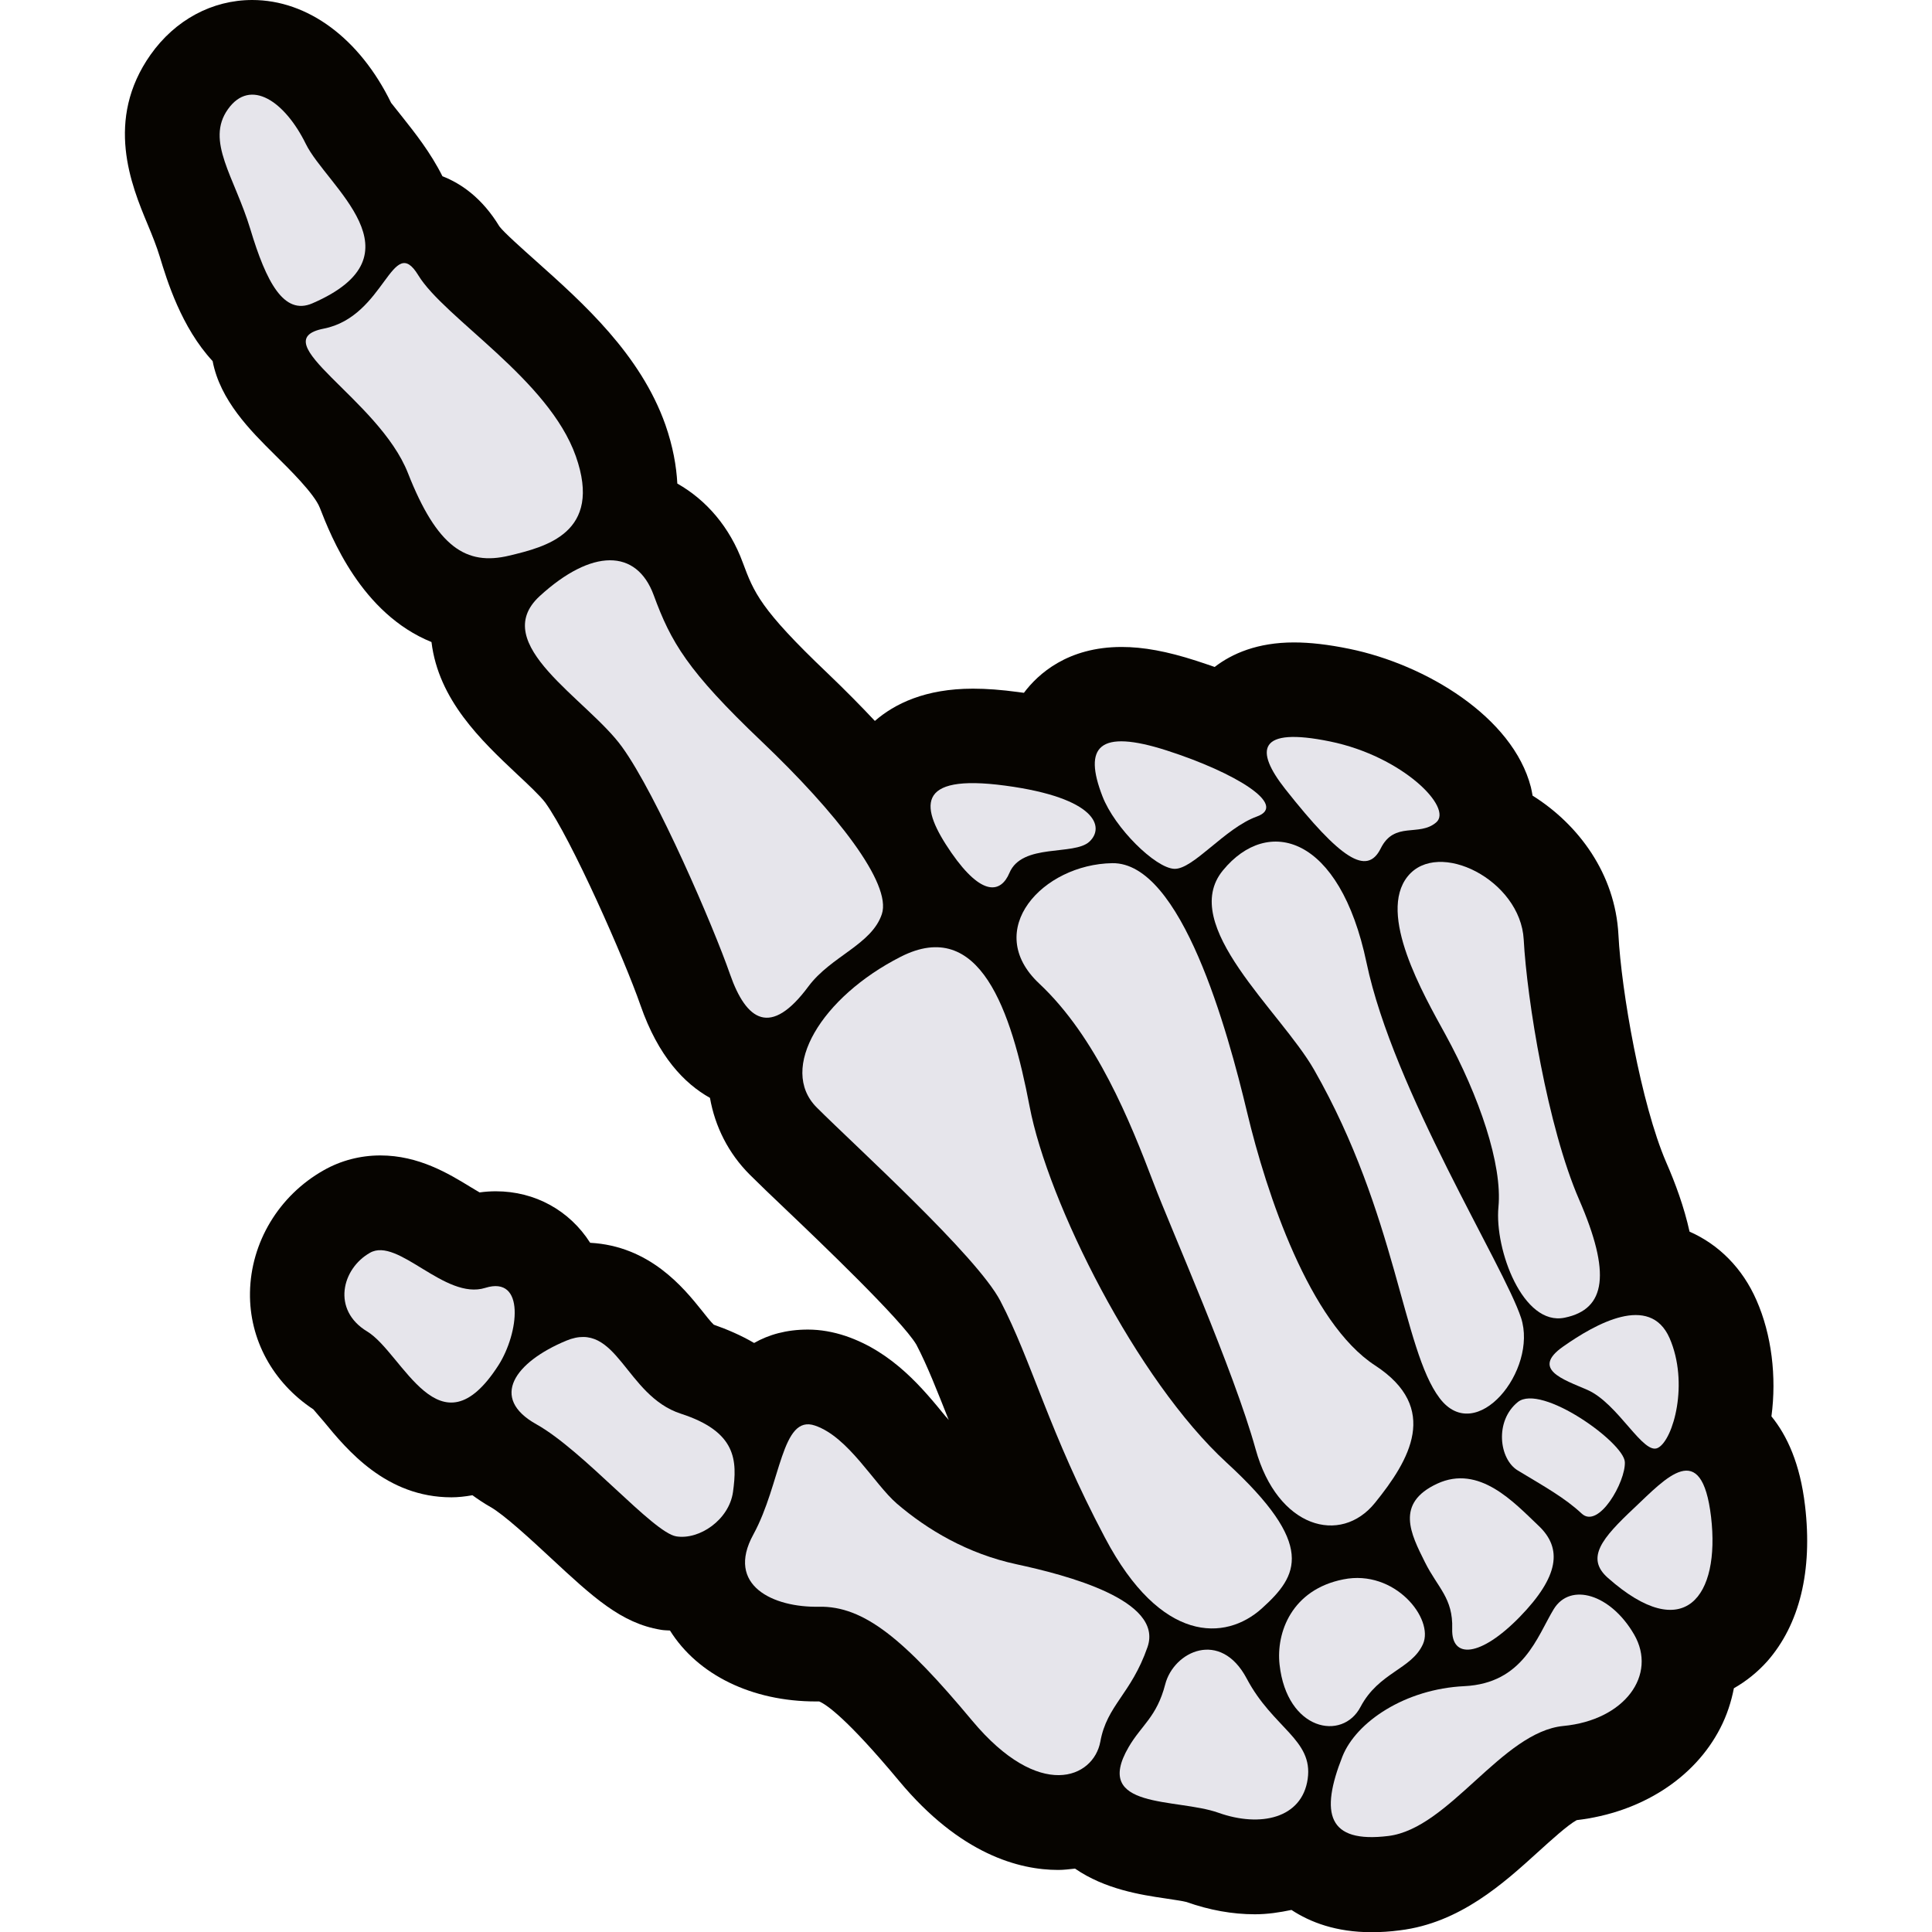
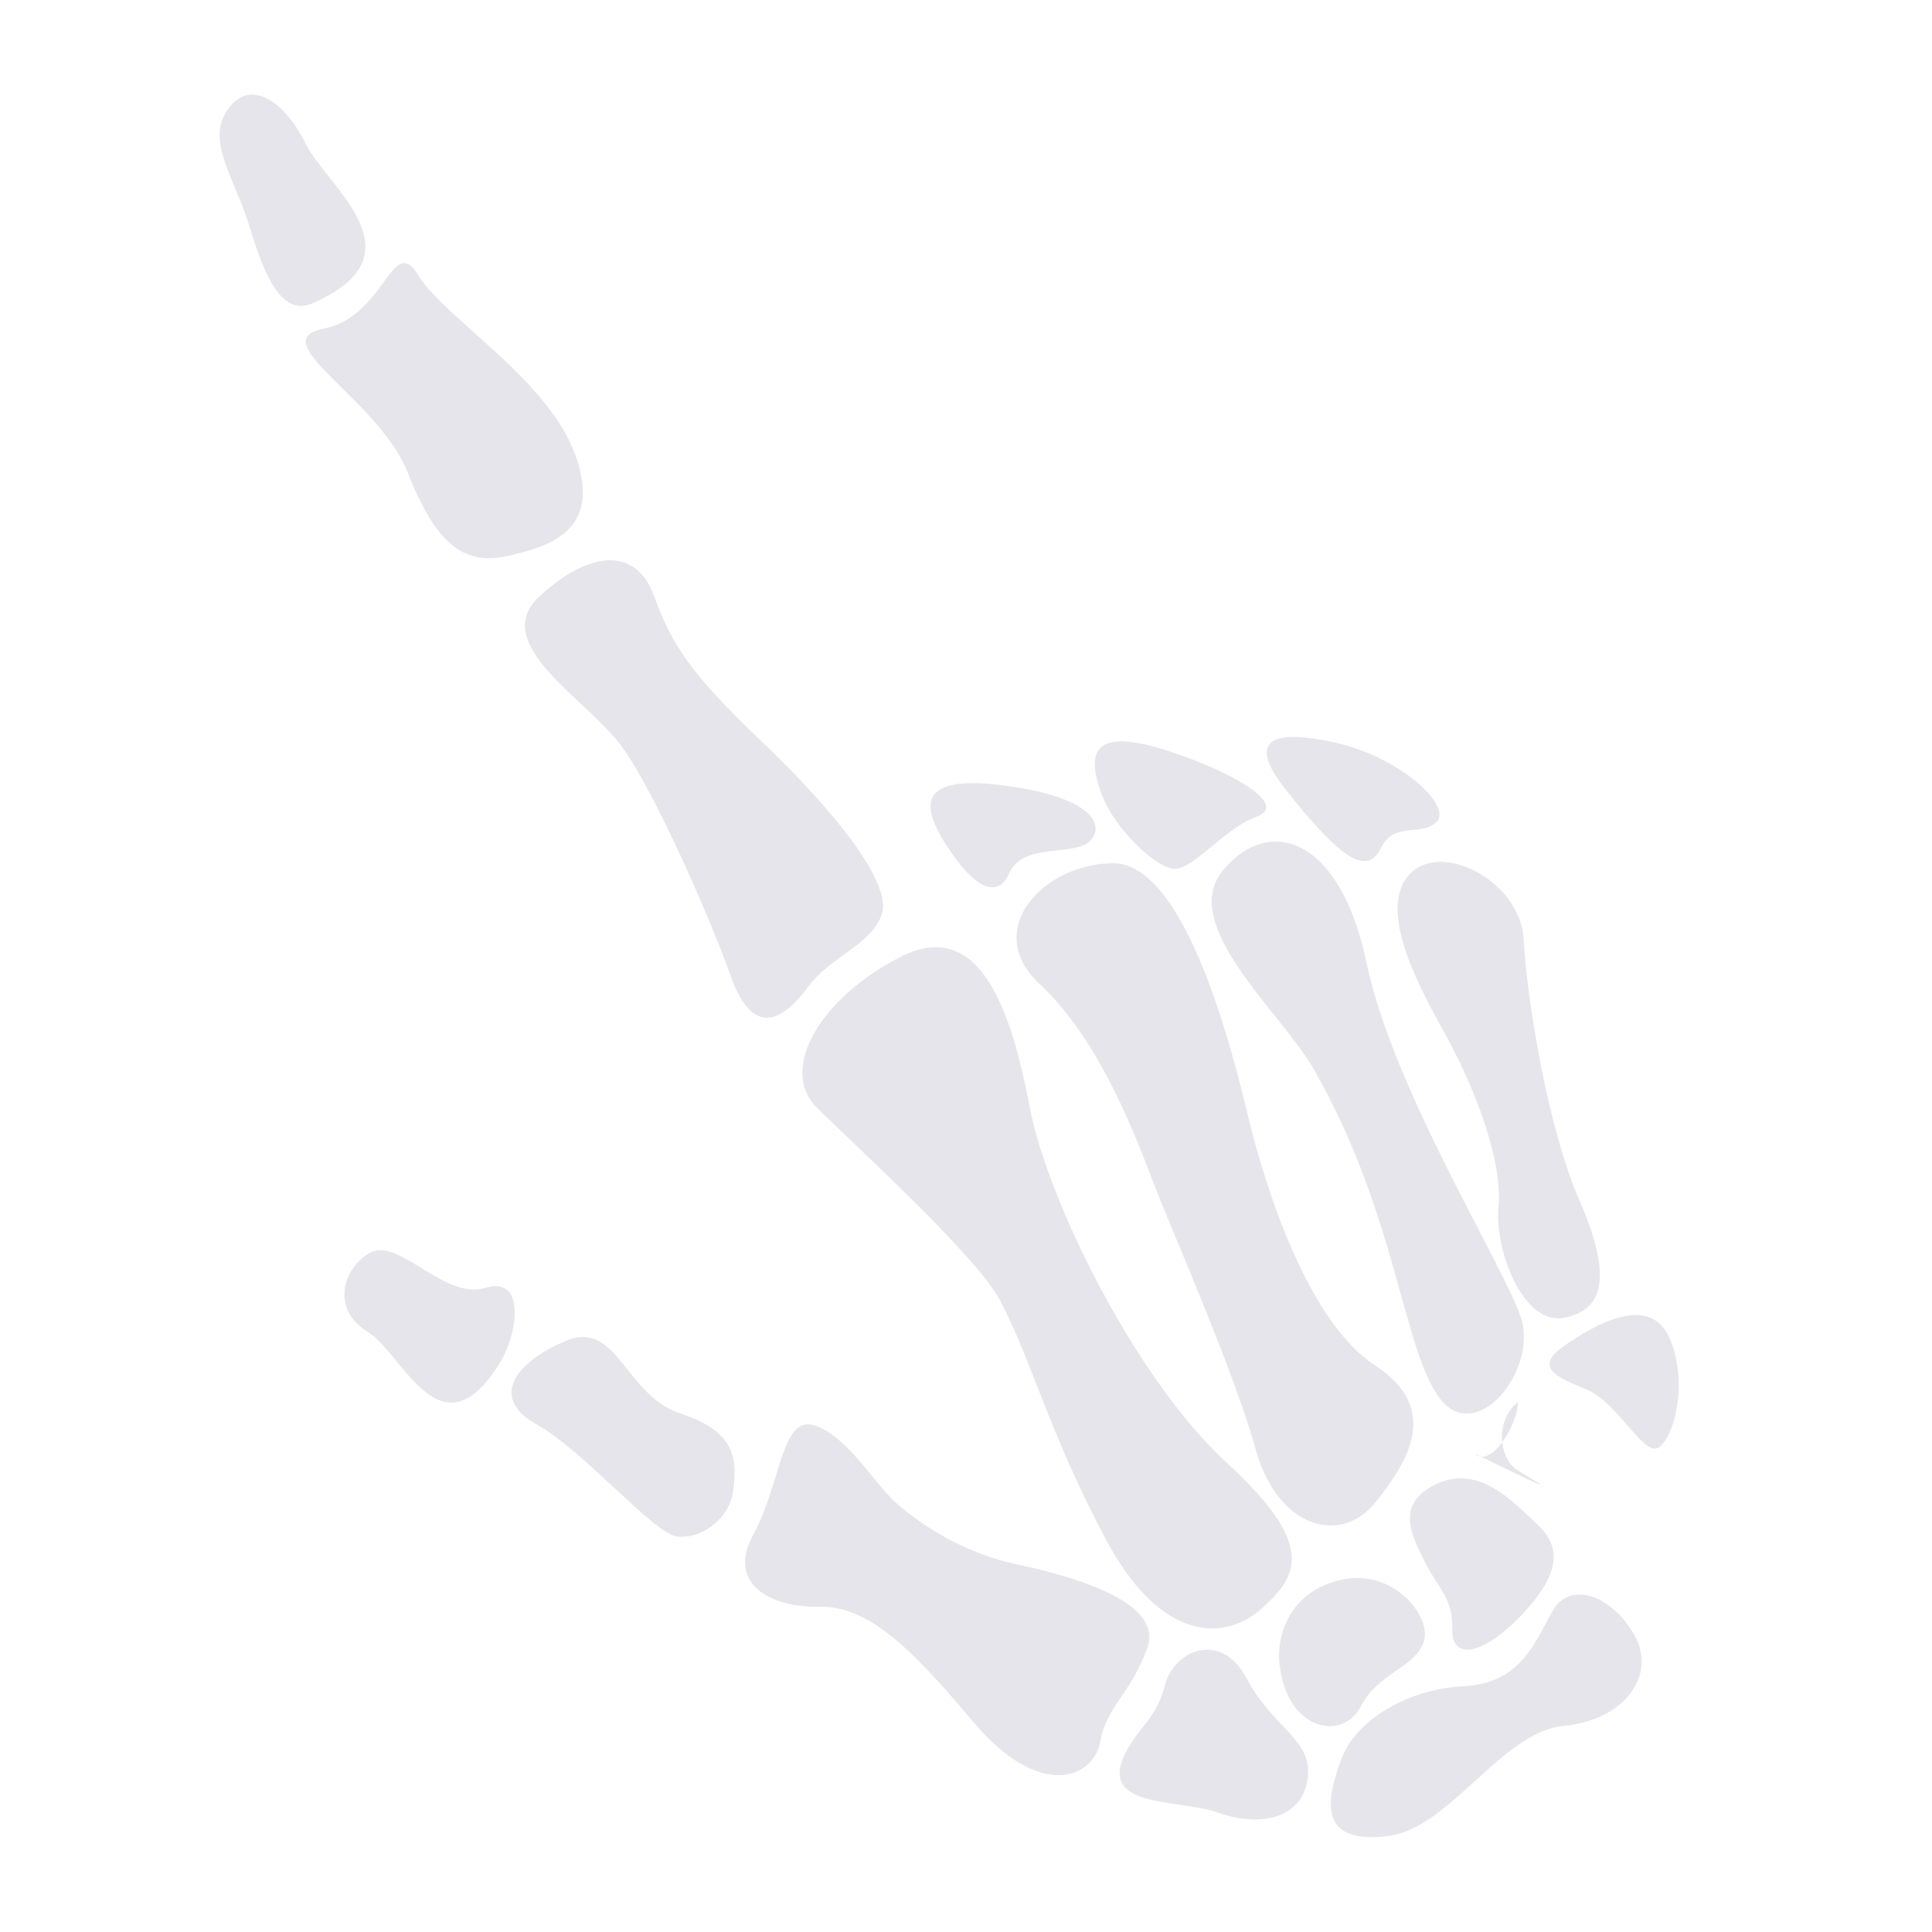
<svg xmlns="http://www.w3.org/2000/svg" version="1.1" id="Слой_1" x="0px" y="0px" viewBox="0 0 1024 1024" style="enable-background:new 0 0 1024 1024;" xml:space="preserve">
  <style type="text/css">
	.st0{fill:#060400;}
	.st1{fill:#E6E5EB;}
</style>
  <g>
-     <path class="st0" d="M956.7,798c-2.6-22.2-9.5-37.1-17.8-47.3c2.8-21,0.1-43.3-7.9-61.5c-7.4-17-20-29.6-35.5-36.4   c-2.9-13.1-7.5-25.6-12.4-36.8c-13.3-30.8-23.8-91-25.3-120.6c-1.7-32.2-21.1-58.4-45.5-73.7c-0.3-1.5-0.5-3-0.9-4.5   c-9.6-37.2-55.7-65-96.2-73.3c-11.2-2.3-20.8-3.4-29.4-3.4c-19.3,0-32.8,5.9-42,13c-3.2-1.1-6.4-2.2-9.8-3.3   c-15.5-5-28-7.3-39.5-7.3c-28.6,0-44.3,14.3-51.8,24.3c-1.1-0.1-2.1-0.3-3-0.4c-8.9-1.2-16.7-1.8-24-1.8c-25.3,0-41.5,8-52,17.1   c-7.5-8-15.8-16.4-25.2-25.4c-35.7-34-38.9-42.7-44.8-58.5c-6.9-18.8-19.3-33.2-34.7-41.9c-0.5-9.3-2.3-19.6-6.3-31.1   c-13.2-37.4-43.7-64.6-68.2-86.5c-7.4-6.6-17.5-15.6-19.8-18.7c-9.1-15-20.2-22.7-30.2-26.6c-6.3-12.6-14.6-23-21-31.1   c-2.3-2.9-5.7-7.2-6.2-7.8C190.6,20.3,163.1,0,133.7,0c-21.3,0-40.9,10.6-53.9,29c-24.4,34.6-10.2,69.2-1.6,89.8   c2.5,6,4.8,11.7,6.5,17.3c3.8,12.5,11.4,37.4,28,55.3c4,20.9,20.1,36.9,32.8,49.5c7.9,7.8,21.1,20.8,24,28.2   c6,15.4,22,56.1,59.2,71.2c3.7,30.7,26.4,52.2,45.1,69.8c5.7,5.3,12.7,11.9,15.2,15.3c13.8,19.1,42,83,50.5,107.5   c9.4,27,23.2,41.4,36.8,49c2.7,15.3,9.8,29.4,21.1,40.7c4.7,4.7,11.6,11.3,19.7,19c16.7,15.9,61,58.2,68.6,71.1   c5.9,11.3,11,24.5,17.1,39.8c0,0.1,0.1,0.2,0.1,0.2c-0.6-0.8-1.2-1.5-1.8-2.1c-11.7-14.3-27.6-33.9-52.9-42.5   c-6.6-2.2-13.3-3.4-20-3.4c-11.4,0-20.8,2.7-28.5,7.1c-7-4.1-14.3-7.2-21.4-9.7c-1.7-1.6-4.5-5.2-6.4-7.6   c-9.7-12.1-27.6-34.1-59.1-35.8c-10.9-17.1-29.2-27.3-50-27.3c-2.8,0-5.7,0.2-8.6,0.6c-1.6-0.9-3.3-2-4.7-2.8   c-11.6-7.1-27.5-16.8-47.9-16.8c-10.6,0-21,2.7-30.1,7.9c-23.7,13.4-38.6,38.2-39,64.8c-0.4,24.8,12.1,47.7,33.6,61.9   c1.4,1.6,3.7,4.4,5.4,6.3c12.4,15.1,33.1,40.3,67.8,40.3c0,0,0,0,0,0c3.4,0,7.2-0.4,11.1-1.1c2.9,2.1,6,4.2,9.5,6.2   c7.2,4,22.2,17.9,32.1,27.1c22.4,20.8,37.2,34.5,58.2,38c1.6,0.3,3.3,0.3,4.9,0.4c14.7,23.5,43.4,37.6,77.4,37.6l1.7,0   c3.6,1.5,14.4,8.6,42.4,42.2c32.4,38.9,63.7,47.1,84.3,47.1c3,0,5.9-0.4,8.9-0.7c15.8,10.9,34.8,13.9,47.9,15.8   c3.8,0.6,9.5,1.4,11.2,1.9c12.1,4.3,24.3,6.5,36.2,6.5c6.8,0,13.2-1,19.4-2.3c9.9,6.5,23.6,11.8,42.5,11.8c4.7,0,9.8-0.3,15-1   c31.8-3.9,54.9-24.9,73.4-41.7c6.3-5.7,15.6-14.2,20.3-16.7c34-4,62.4-22.1,76.1-48.8c3.5-6.8,5.8-13.9,7.2-21.1   c6.5-3.7,12.5-8.5,17.7-14.3C953.8,861,960.8,832.6,956.7,798z" />
    <g>
      <g>
        <path class="st1" d="M530.2,689.5c-12.5-23.9-76.7-81.9-97.3-102.5c-20.6-20.6,2.6-58.6,44.5-79.9c41.9-21.3,58.6,28.4,68.3,79.3     s56.7,145,104.4,188.8c47.7,43.8,38,59.9,18.7,77.3c-19.3,17.4-53.5,18.7-83.1-37.4C556,759.1,547,721.7,530.2,689.5z" />
        <path class="st1" d="M611.4,627c-12.4-32.6-30.3-77.3-60.6-105.7s1.9-63.2,38.7-63.8c36.7-0.6,61.2,88.9,71.5,132.1     s33.1,111.5,67.8,134.1c34.7,22.6,18.2,50.3,0,72.8c-18.2,22.6-51.7,13.5-63.3-28.4S620.4,650.8,611.4,627z" />
        <path class="st1" d="M696.5,567c-17.7-31-72.2-76.7-48.3-105.7c23.8-29,61.9-18.7,76.1,49s72.8,160.5,81.9,188.2     c9,27.7-23.8,68.3-43.2,42.5C743.5,715.3,740.3,643.7,696.5,567z" />
        <path class="st1" d="M766.1,548.3c-11.8-21.5-36.1-63.8-20-83.8c16.1-20,59.8,1.9,61.5,33.5c1.7,31.6,12.6,99.3,29.4,137.9     c16.8,38.7,14.4,58-7.7,62.5c-22.1,4.6-37.2-36.1-35.1-58.6C796.4,617.3,784,581,766.1,548.3z" />
        <path class="st1" d="M475.3,796.9c16.2,13.9,37.5,26.6,63.5,32.2c25.9,5.6,78.1,18.9,69.4,43.9s-21.5,30.7-25,50.1     c-3.6,19.4-32.2,31.7-68-11.2C479.4,869,458,851.1,434,851.6c-24,0.5-49.6-11.2-34.7-38.3c14.8-27.1,14.8-63.9,32.7-57.7     C449.8,761.7,463.3,786.5,475.3,796.9z" />
        <path class="st1" d="M388.5,790.8c2.3-16.7,2-31.9-27.6-41.5c-29.6-9.6-33.7-50-60.8-38.7s-40.9,30.3-15.8,44.3     c25,14,61.8,57.4,74.1,59.4C370.6,816.3,386.4,805.6,388.5,790.8z" />
        <path class="st1" d="M598.2,926c6.8-11.7,14.9-15.9,19.4-33.3c4.5-17.4,29.3-29.3,43.2-3c13.9,26.3,35.3,32.3,32.3,53.2     s-25.1,25.8-47.3,17.9S578.8,959.3,598.2,926z" />
        <path class="st1" d="M678.2,882.3c-1.9-17.1,6.5-39.8,33.8-45.2c27.3-5.5,48.2,20.9,42.2,34.3s-23.4,14.9-33.1,33.3     C711.5,923,682.1,917.3,678.2,882.3z" />
        <path class="st1" d="M755.3,828.1c-7.6-15.2-15.9-31.3,6.4-41.7c22.4-10.4,40.8,10,53.7,22.2c12.9,12.1,10.9,27-9.9,48.4     c-20.9,21.4-36.3,22.4-35.8,6.3C770.2,847,762.1,841.7,755.3,828.1z" />
-         <path class="st1" d="M804.5,779.4c-10-6-12.4-26.3,0-36.3c12.4-9.9,56.2,21.4,56.7,31.8c0.5,10.4-13.9,35.8-22.9,27.3     C829.3,793.8,818.4,787.8,804.5,779.4z" />
+         <path class="st1" d="M804.5,779.4c-10-6-12.4-26.3,0-36.3c0.5,10.4-13.9,35.8-22.9,27.3     C829.3,793.8,818.4,787.8,804.5,779.4z" />
        <path class="st1" d="M841.2,736.6c-12.7-5.5-29.8-10.9-12.7-22.9s45.9-28.3,56.4-4.5c10.4,23.9,2,53.7-6,58.1     C871.1,771.9,857.8,743.8,841.2,736.6z" />
        <path class="st1" d="M711.5,931c7.3-18.4,33.3-35.8,64.6-37.3c31.3-1.5,38.6-26.3,47.4-40.8c8.8-14.4,30.2-8,42.6,13.4     s-4.9,45.4-37.5,48.5c-32.6,3.2-60.4,54.3-92.7,58.3S699.6,961.1,711.5,931z" />
-         <path class="st1" d="M852.2,836.3c-12-10.6-3-21.1,13.9-37c16.9-15.9,35.8-37.4,40.8,4.7C911.8,846,892.9,872.3,852.2,836.3z" />
        <path class="st1" d="M535,462.7c6.7-16,34.2-9,42.4-16.6c8.2-7.6,3.9-23.2-44.6-29.7c-48.5-6.5-45,11.7-28.6,35.5     C520.7,475.7,530.6,473.1,535,462.7z" />
        <path class="st1" d="M584.3,422c-10.1-26.1-2.2-35.9,34.2-24.2c36.3,11.7,64.5,29,47.6,35c-16.9,6.1-33.7,28.1-43.7,27.7     C612.4,460.1,590.8,438.9,584.3,422z" />
        <path class="st1" d="M681.2,418.2c-16.3-20.7-14.7-33.1,23.8-25.2c38.5,7.9,65.3,35.2,56.2,42.9c-9.1,7.8-22.1-0.9-29.4,13.8     C724.5,464.4,710.6,455.4,681.2,418.2z" />
        <path class="st1" d="M428.5,522.8c11.9-16,33.5-22.1,38.9-38.3c5.4-16.2-24.3-54-63.7-91.5s-48.1-52.7-57.2-77.5     s-32.9-24.8-60.5,0.5c-27.5,25.4,25.4,54.5,43.7,79.9c18.4,25.4,48.6,95.6,57.2,120.4C395.6,541.2,408.5,549.8,428.5,522.8z" />
        <path class="st1" d="M269.9,294.5c19.1-4.6,49.7-11.9,35.3-52.7c-14.4-40.8-69.6-73.1-83.5-95.9c-13.9-22.9-17.4,21.9-50.2,28.3     c-32.8,6.5,29.3,37.3,44.7,76.5S247,300,269.9,294.5z" />
        <path class="st1" d="M165.5,160.8c-15.1,6.5-24.4-11.4-32.8-39.3c-8.4-27.8-23.9-46.7-11.9-63.6s30.3-4,41.3,18.4     S225.2,135,165.5,160.8z" />
        <path class="st1" d="M264.2,723.6c10.8-16.9,14.4-47.7-7-41c-21.4,6.7-46.2-27.1-61.1-18.6c-14.9,8.4-20.4,30.3-1.5,41.7     C213.6,717.2,232.9,772.3,264.2,723.6z" />
      </g>
    </g>
  </g>
</svg>